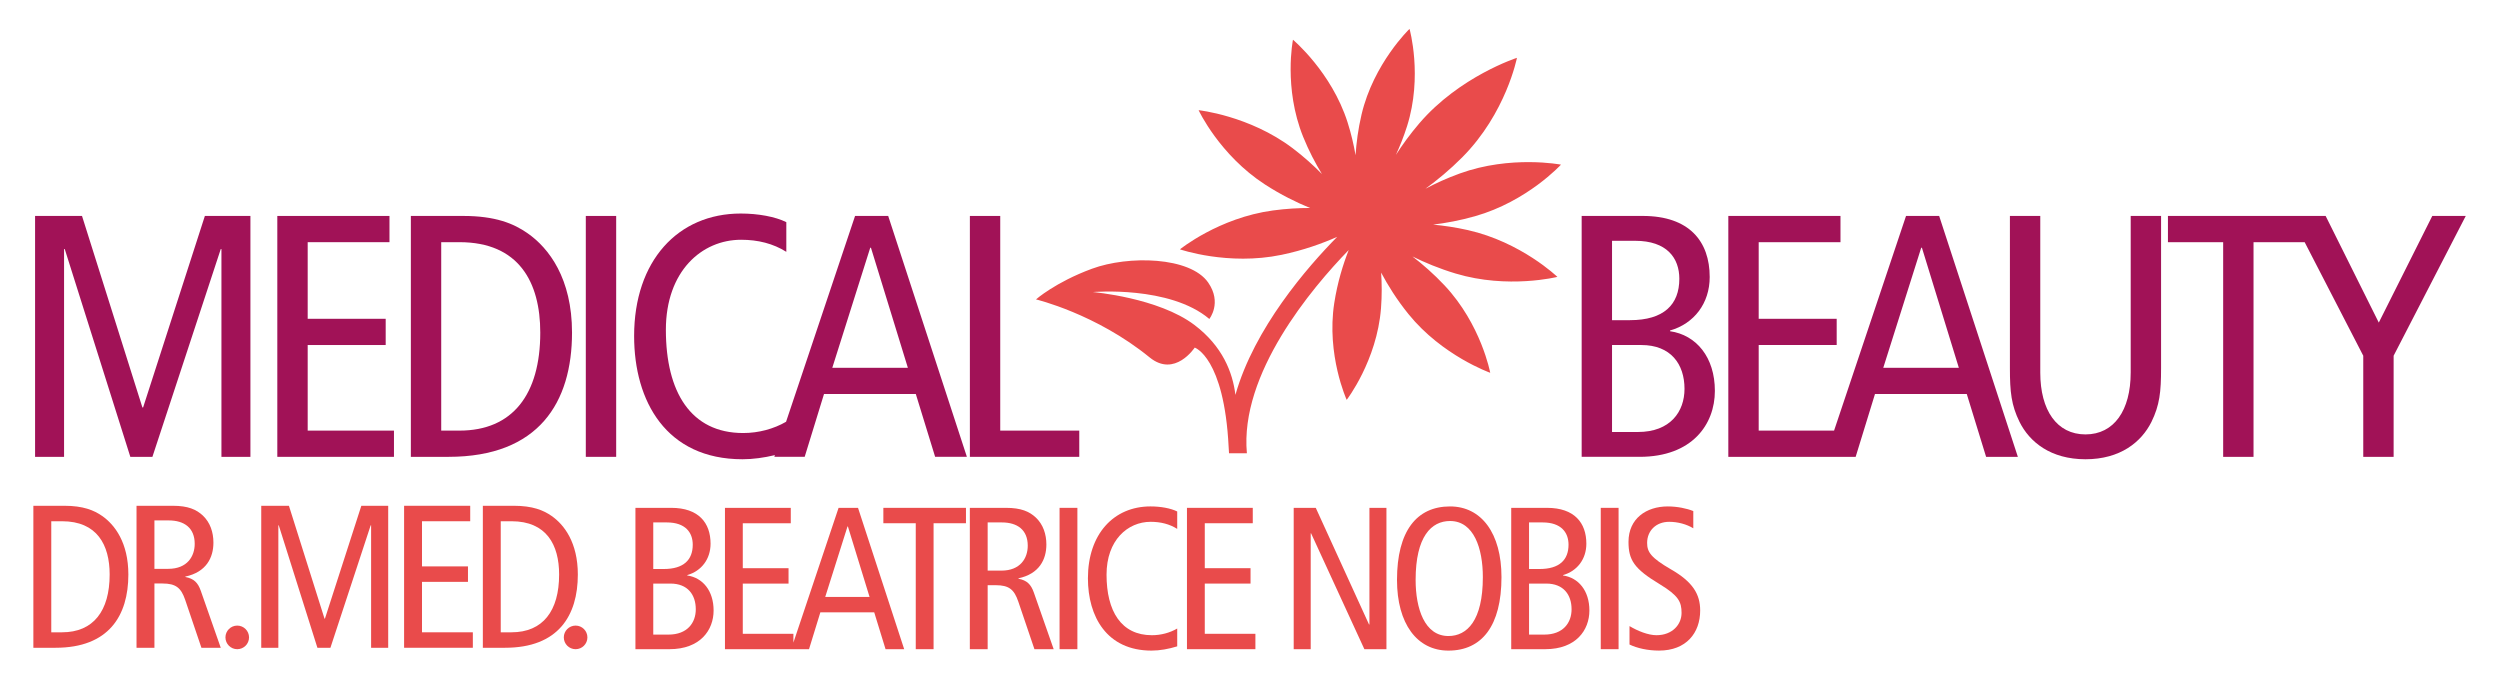
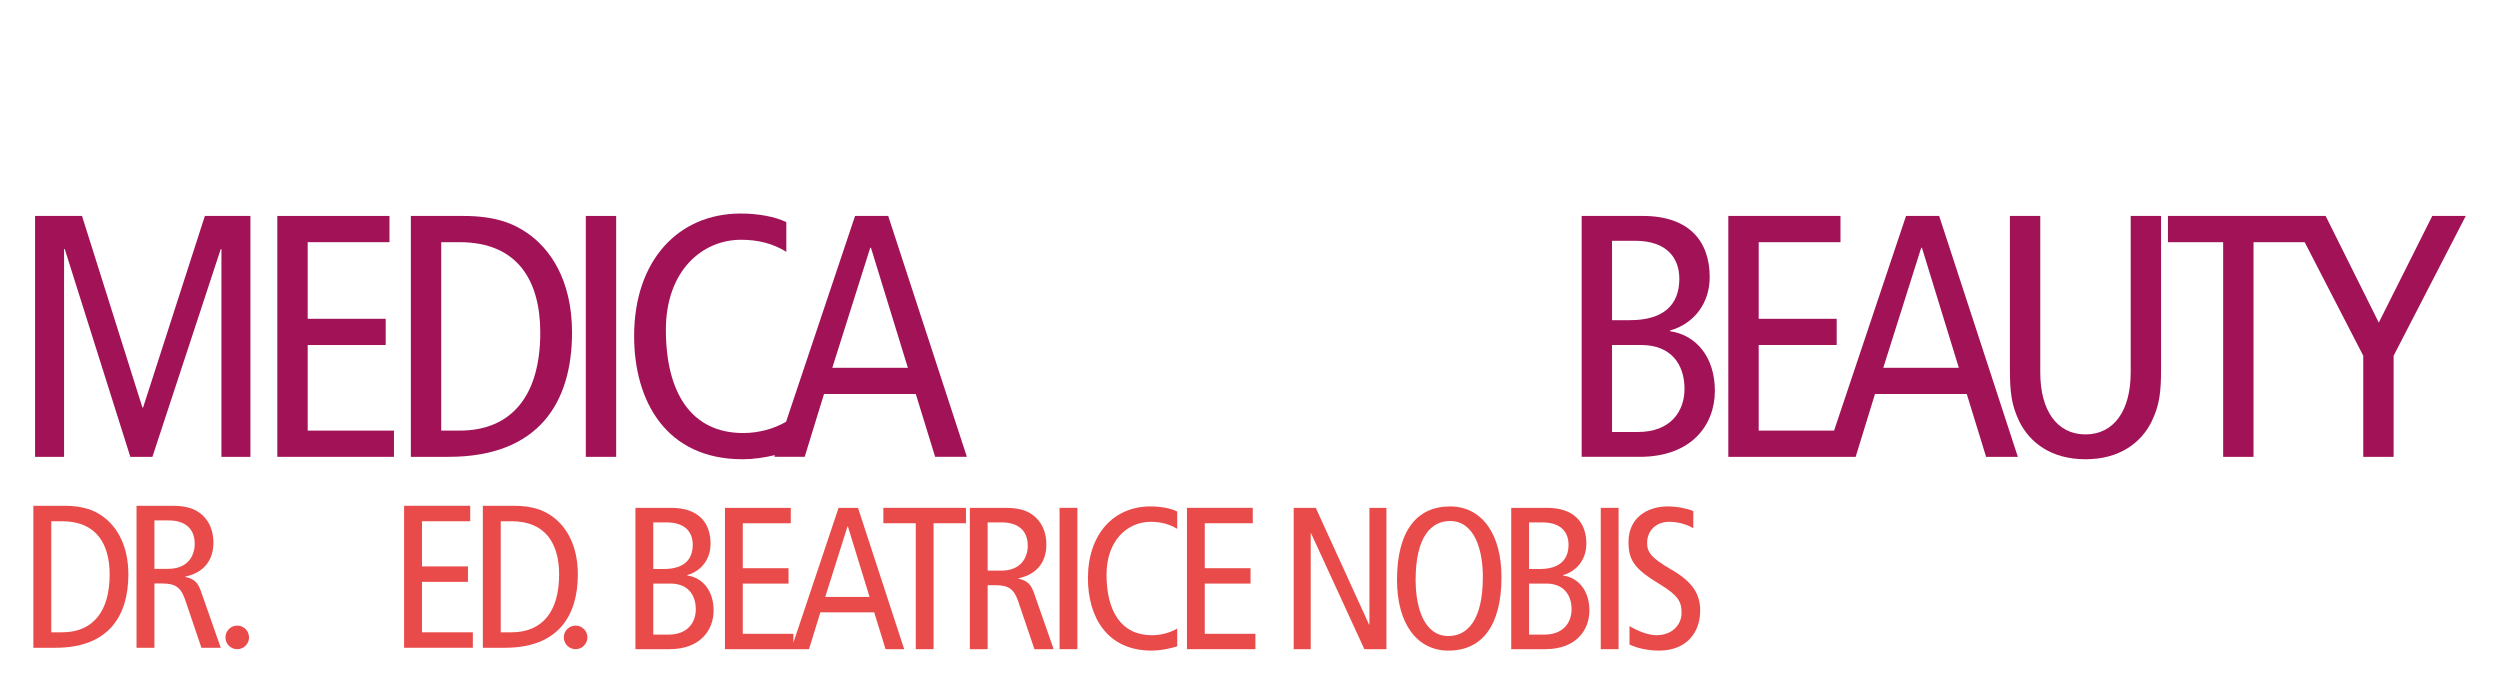
<svg xmlns="http://www.w3.org/2000/svg" id="Ebene_1" data-name="Ebene 1" version="1.1" viewBox="0 0 369.707 100.483">
  <defs>
    <style>
      .cls-1 {
        fill: #a11257;
      }

      .cls-1, .cls-2 {
        stroke-width: 0px;
      }

      .cls-2 {
        fill: #e94b4b;
      }
    </style>
  </defs>
  <g>
    <polygon class="cls-1" points="21.162 60.261 21.059 60.261 12.128 31.935 5.187 31.935 5.187 67.559 9.474 67.559 9.474 36.835 9.576 36.835 19.273 67.559 22.539 67.559 32.645 36.835 32.747 36.835 32.747 67.559 37.033 67.559 37.033 31.935 30.297 31.935 21.162 60.261" />
    <polygon class="cls-1" points="45.501 51.023 57.036 51.023 57.036 47.144 45.501 47.144 45.501 35.814 57.597 35.814 57.597 31.935 41.01 31.935 41.01 67.559 58.261 67.559 58.261 63.68 45.501 63.68 45.501 51.023" />
    <path class="cls-1" d="M78.008,34.487c-2.041-1.429-4.747-2.552-9.493-2.552h-7.757v35.624h5.563c13.372,0,18.271-8.064,18.271-18.373,0-8.012-3.42-12.504-6.584-14.699ZM67.954,63.68h-2.705v-27.866h2.705c8.778,0,11.943,5.92,11.943,13.372,0,9.135-4.083,14.494-11.943,14.494Z" />
    <path class="cls-1" d="M126.449,31.935l-10.203,30.438c-1.831,1.059-4.061,1.665-6.343,1.665-7.757,0-11.432-6.073-11.432-15.26,0-8.677,5.308-13.321,11.126-13.321,2.501,0,4.746.562,6.686,1.786v-4.389c-1.633-.816-4.185-1.276-6.737-1.276-9.289,0-15.771,6.992-15.771,18.117,0,9.646,4.747,18.221,16.026,18.221,1.548,0,3.179-.226,4.791-.611l-.085.253h4.491l2.858-9.289h13.576l2.858,9.289h4.695l-11.637-35.624h-4.9ZM123.081,54.392l5.614-17.761h.102l5.461,17.761h-11.177Z" />
-     <polygon class="cls-1" points="147.918 31.935 143.428 31.935 143.428 67.559 159.606 67.559 159.606 63.68 147.918 63.68 147.918 31.935" />
    <path class="cls-1" d="M246.966,48.981v-.102c3.572-1.021,5.869-4.032,5.869-7.911,0-5.257-3.011-9.034-9.901-9.034h-9.033v35.624h8.574c7.757,0,11.126-4.798,11.126-9.748,0-5.001-2.755-8.268-6.634-8.829ZM238.392,35.61h3.419c4.695,0,6.533,2.552,6.533,5.614,0,3.828-2.297,6.124-7.298,6.124h-2.654v-11.739ZM242.22,63.884h-3.828v-12.861h4.338c4.338,0,6.38,2.807,6.38,6.482,0,3.368-2.093,6.379-6.89,6.379Z" />
    <path class="cls-1" d="M281.87,31.935l-10.642,31.745h-11.148v-12.657h11.534v-3.878h-11.534v-11.331h12.096v-3.879h-16.587v35.624h18.83l2.858-9.289h13.576l2.858,9.289h4.695l-11.637-35.624h-4.9ZM278.502,54.392l5.614-17.761h.102l5.461,17.761h-11.177Z" />
    <path class="cls-1" d="M315.092,55.106c0,5.562-2.449,9.136-6.685,9.136s-6.686-3.574-6.686-9.136v-23.171h-4.491v22.507c0,3.522.204,5.461,1.429,7.962,1.48,2.96,4.594,5.512,9.748,5.512s8.268-2.552,9.748-5.512c1.225-2.501,1.429-4.44,1.429-7.962v-22.507h-4.492v23.171Z" />
    <polygon class="cls-1" points="359.692 31.935 351.782 47.706 343.922 31.935 341.424 31.935 341.424 31.935 320.601 31.935 320.601 35.814 328.767 35.814 328.767 67.559 333.258 67.559 333.258 35.814 340.82 35.814 349.485 52.605 349.485 67.559 353.976 67.559 353.976 52.605 364.643 31.935 359.692 31.935" />
    <rect class="cls-1" x="86.631" y="31.935" width="4.491" height="35.624" />
  </g>
-   <path class="cls-2" d="M230.841,24.347s-7.409-1.431-14.969,1.31c-1.882.682-3.58,1.464-5.07,2.252,1.744-1.271,3.607-2.804,5.431-4.637,6.505-6.539,8.097-14.72,8.097-14.72,0,0-8.481,2.729-14.446,9.696-1.354,1.582-2.492,3.157-3.454,4.652.59-1.281,1.155-2.688,1.641-4.217,2.353-7.415.374-14.412.374-14.412,0,0-5.316,5.104-7.097,12.667-.509,2.163-.767,4.2-.884,6.016-.262-1.515-.636-3.152-1.181-4.861-2.37-7.44-8.075-12.216-8.075-12.216,0,0-1.424,7.097,1.505,14.356.841,2.083,1.816,3.925,2.78,5.505-1.227-1.249-2.666-2.56-4.347-3.83-6.384-4.82-13.893-5.613-13.893-5.613,0,0,3.085,6.624,9.816,10.987,2.353,1.525,4.655,2.649,6.664,3.475-1.682.001-3.532.101-5.489.366-8.013,1.087-13.753,5.75-13.753,5.75,0,0,7.118,2.457,15.022.812,3.267-.68,6.065-1.699,8.237-2.662-4.428,4.491-12.266,13.501-15.052,23.37-.41-3.342-1.907-7.194-6.061-10.338-5.34-4.04-15.023-4.867-15.023-4.867,0,0,11.376-.978,17.223,3.979,0,0,1.927-2.384-.178-5.399-2.663-3.811-11.772-4.024-17.186-2.024-5.414,2-8.269,4.531-8.269,4.531,0,0,8.88,2.115,16.801,8.574,3.732,3.043,6.673-1.447,6.673-1.447,0,0,4.352,1.429,5.016,14.687.011.313.032.627.058.94h2.641c-1.077-11.752,9.549-24.377,15.058-30.056-.83,2.109-1.662,4.774-2.136,7.836-1.189,7.673,1.837,14.322,1.837,14.322,0,0,4.472-5.801,5.074-13.541.147-1.891.128-3.668.018-5.278.993,1.868,2.314,3.997,4.056,6.148,4.983,6.153,12.079,8.668,12.079,8.668,0,0-1.322-7.133-6.757-12.924-1.595-1.699-3.227-3.115-4.742-4.278,1.81.895,3.963,1.798,6.396,2.528,7.745,2.324,15.035.492,15.035.492,0,0-5.346-5.144-13.243-6.921-1.814-.408-3.541-.658-5.135-.809,1.882-.231,3.983-.612,6.2-1.243,7.752-2.203,12.71-7.628,12.71-7.628" />
  <g>
    <g>
      <path class="cls-2" d="M101.636,85.104v-.06c2.097-.599,3.444-2.366,3.444-4.642,0-3.084-1.767-5.3-5.809-5.3h-5.301v20.901h5.031c4.552,0,6.528-2.815,6.528-5.72,0-2.934-1.617-4.851-3.893-5.18ZM96.606,77.258h2.006c2.755,0,3.833,1.497,3.833,3.294,0,2.246-1.347,3.594-4.282,3.594h-1.557v-6.888ZM98.852,93.848h-2.246v-7.547h2.545c2.545,0,3.743,1.647,3.743,3.803,0,1.976-1.228,3.743-4.043,3.743Z" />
      <path class="cls-2" d="M124.012,75.102l-6.681,19.928v-1.302h-7.486v-7.426h6.767v-2.277h-6.767v-6.647h7.097v-2.276h-9.733v20.901h12.431l1.677-5.45h7.965l1.676,5.45h2.755l-6.827-20.901h-2.875ZM122.036,88.278l3.294-10.42h.06l3.204,10.42h-6.558Z" />
      <polygon class="cls-2" points="130.633 77.378 135.424 77.378 135.424 96.003 138.059 96.003 138.059 77.378 142.85 77.378 142.85 75.102 130.633 75.102 130.633 77.378" />
      <path class="cls-2" d="M150.609,85.583v-.06c3.085-.659,4.132-2.786,4.132-5.001,0-1.528-.479-2.964-1.557-3.983-.958-.897-2.186-1.437-4.402-1.437h-5.36v20.901h2.636v-9.463h1.198c1.976,0,2.725.658,3.323,2.396l2.396,7.067h2.845l-2.935-8.385c-.419-1.197-1.018-1.797-2.276-2.036ZM148.094,84.385h-2.036v-7.127h2.096c2.305,0,3.833,1.108,3.833,3.443,0,1.827-1.079,3.684-3.893,3.684Z" />
      <rect class="cls-2" x="156.691" y="75.102" width="2.636" height="20.901" />
      <path class="cls-2" d="M160.885,85.523c0,5.659,2.784,10.69,9.402,10.69,1.228,0,2.545-.239,3.803-.629v-2.636c-1.078.629-2.396.989-3.743.989-4.552,0-6.708-3.564-6.708-8.954,0-5.091,3.114-7.816,6.528-7.816,1.468,0,2.785.329,3.923,1.048v-2.575c-.958-.48-2.455-.749-3.952-.749-5.45,0-9.253,4.102-9.253,10.631Z" />
      <polygon class="cls-2" points="178.166 86.301 184.933 86.301 184.933 84.025 178.166 84.025 178.166 77.378 185.263 77.378 185.263 75.102 175.531 75.102 175.531 96.003 185.653 96.003 185.653 93.728 178.166 93.728 178.166 86.301" />
      <polygon class="cls-2" points="202.515 92.35 202.455 92.35 194.579 75.102 191.316 75.102 191.316 96.003 193.831 96.003 193.831 78.875 193.89 78.875 201.767 96.003 205.03 96.003 205.03 75.102 202.515 75.102 202.515 92.35" />
      <path class="cls-2" d="M214.437,74.892c-4.941,0-7.845,3.653-7.845,10.87,0,6.469,2.964,10.451,7.606,10.451,4.941,0,7.845-3.653,7.845-10.87,0-6.468-2.964-10.451-7.606-10.451ZM214.198,94.057c-3.534,0-4.851-4.073-4.851-8.295,0-6.438,2.336-8.714,5.09-8.714,3.534,0,4.851,4.072,4.851,8.295,0,6.438-2.336,8.714-5.091,8.714Z" />
      <path class="cls-2" d="M231.15,85.104v-.06c2.096-.599,3.444-2.366,3.444-4.642,0-3.084-1.767-5.3-5.809-5.3h-5.301v20.901h5.031c4.552,0,6.529-2.815,6.529-5.72,0-2.934-1.617-4.851-3.894-5.18ZM226.12,77.258h2.006c2.755,0,3.833,1.497,3.833,3.294,0,2.246-1.347,3.594-4.282,3.594h-1.558v-6.888ZM228.366,93.848h-2.246v-7.547h2.545c2.545,0,3.743,1.647,3.743,3.803,0,1.976-1.228,3.743-4.043,3.743Z" />
      <rect class="cls-2" x="236.724" y="75.102" width="2.635" height="20.901" />
      <path class="cls-2" d="M247.116,84.205c-2.995-1.737-3.534-2.575-3.534-3.923,0-1.767,1.288-3.114,3.264-3.114,1.288,0,2.576.359,3.564.958v-2.546c-.928-.389-2.396-.688-3.773-.688-3.175,0-5.81,1.797-5.81,5.24,0,2.695.838,3.982,4.611,6.258,2.815,1.707,3.235,2.635,3.235,4.252,0,1.707-1.348,3.294-3.714,3.294-1.228,0-2.784-.629-3.983-1.348v2.725c1.108.539,2.695.898,4.372.898,4.013,0,6.079-2.605,6.079-5.929,0-2.395-1.079-4.221-4.312-6.078Z" />
    </g>
    <g>
      <path class="cls-2" d="M9.175,77.083h-1.593v16.424h1.593c4.634,0,7.041-3.159,7.041-8.544,0-4.391-1.865-7.88-7.041-7.88M8.213,95.794h-3.279v-20.998h4.571c2.798,0,4.393.661,5.596,1.503,1.867,1.295,3.881,3.942,3.881,8.664,0,6.079-2.889,10.831-10.77,10.831" />
      <path class="cls-2" d="M24.943,76.961h-2.106v7.16h2.045c2.828,0,3.912-1.865,3.912-3.699,0-2.348-1.536-3.462-3.851-3.462M29.787,95.794l-2.406-7.099c-.603-1.745-1.353-2.406-3.34-2.406h-1.203v9.506h-2.648v-20.998h5.385c2.226,0,3.459.542,4.423,1.445,1.083,1.023,1.564,2.465,1.564,4.001,0,2.226-1.053,4.36-4.151,5.024v.059c1.262.241,1.865.842,2.284,2.047l2.95,8.422h-2.859Z" />
      <path class="cls-2" d="M35.084,96.004c-.962,0-1.745-.781-1.745-1.745,0-.962.783-1.745,1.745-1.745s1.745.783,1.745,1.745c0,.964-.783,1.745-1.745,1.745" />
      <path class="cls-2" d="M85.122,96.004c-.962,0-1.745-.781-1.745-1.745,0-.962.783-1.745,1.745-1.745s1.745.783,1.745,1.745c0,.964-.783,1.745-1.745,1.745" />
    </g>
-     <polygon class="cls-2" points="54.88 95.794 54.88 77.683 54.819 77.683 48.864 95.794 46.939 95.794 41.223 77.683 41.163 77.683 41.163 95.794 38.634 95.794 38.634 74.796 42.727 74.796 47.992 91.492 48.051 91.492 53.436 74.796 57.408 74.796 57.408 95.794 54.88 95.794" />
    <polygon class="cls-2" points="59.759 95.794 59.759 74.796 69.536 74.796 69.536 77.083 62.406 77.083 62.406 83.76 69.205 83.76 69.205 86.047 62.406 86.047 62.406 93.507 69.925 93.507 69.925 95.794 59.759 95.794" />
    <path class="cls-2" d="M75.644,77.083h-1.593v16.424h1.593c4.634,0,7.041-3.159,7.041-8.544,0-4.391-1.865-7.88-7.041-7.88M74.683,95.794h-3.279v-20.998h4.571c2.798,0,4.393.661,5.596,1.503,1.867,1.295,3.881,3.942,3.881,8.664,0,6.079-2.889,10.831-10.77,10.831" />
  </g>
</svg>